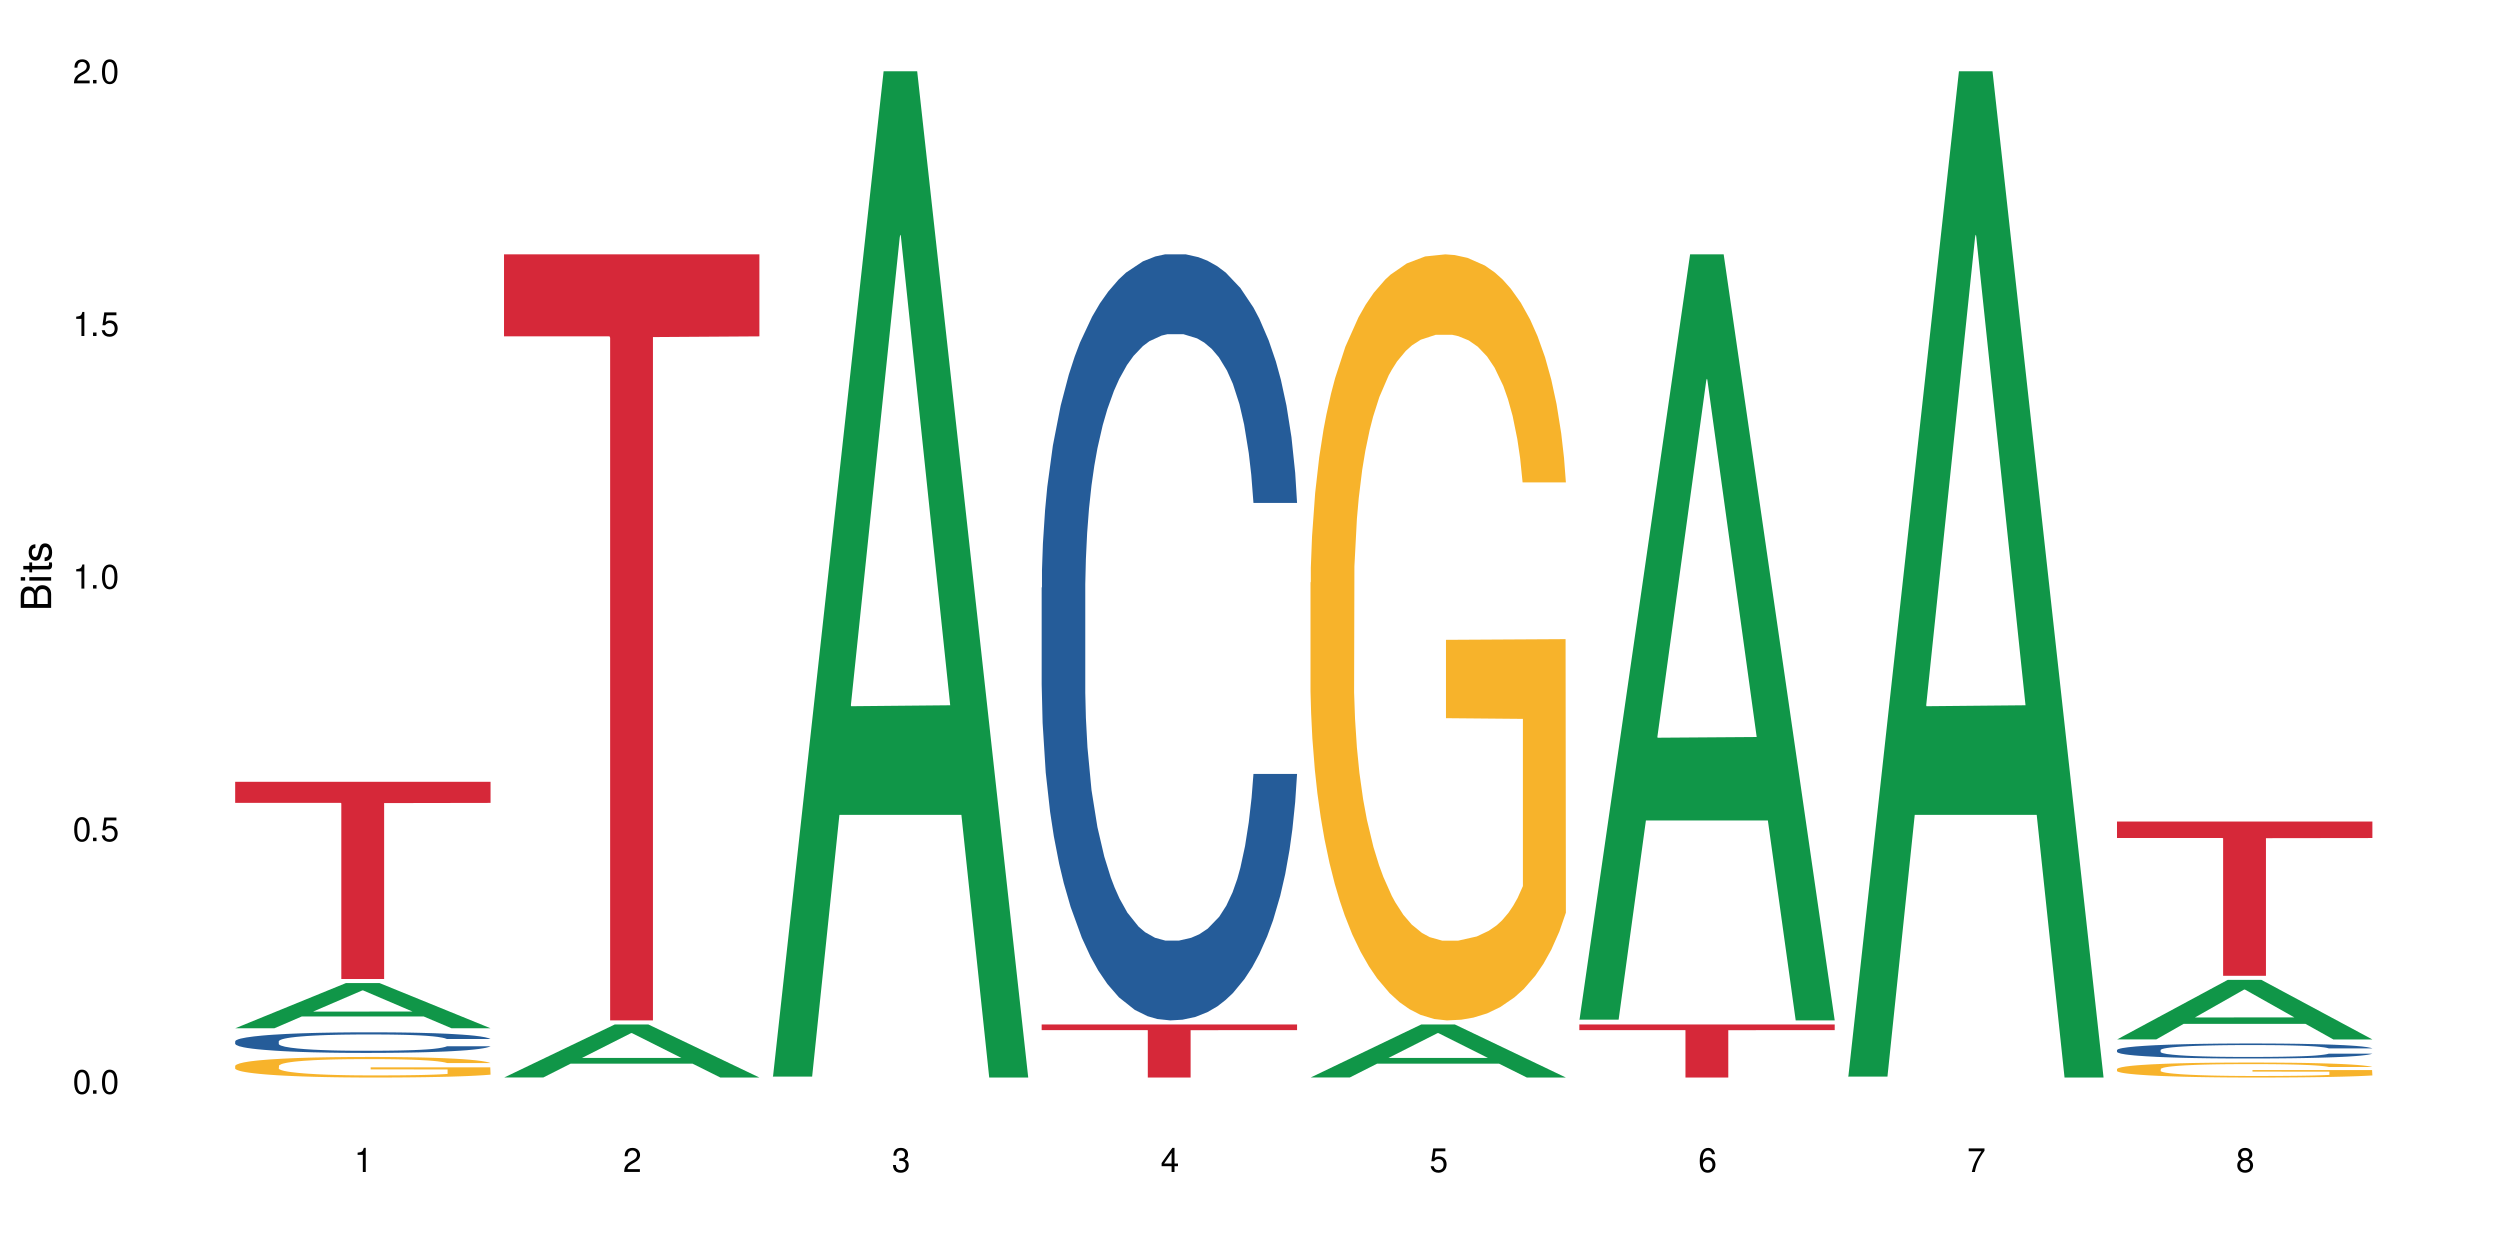
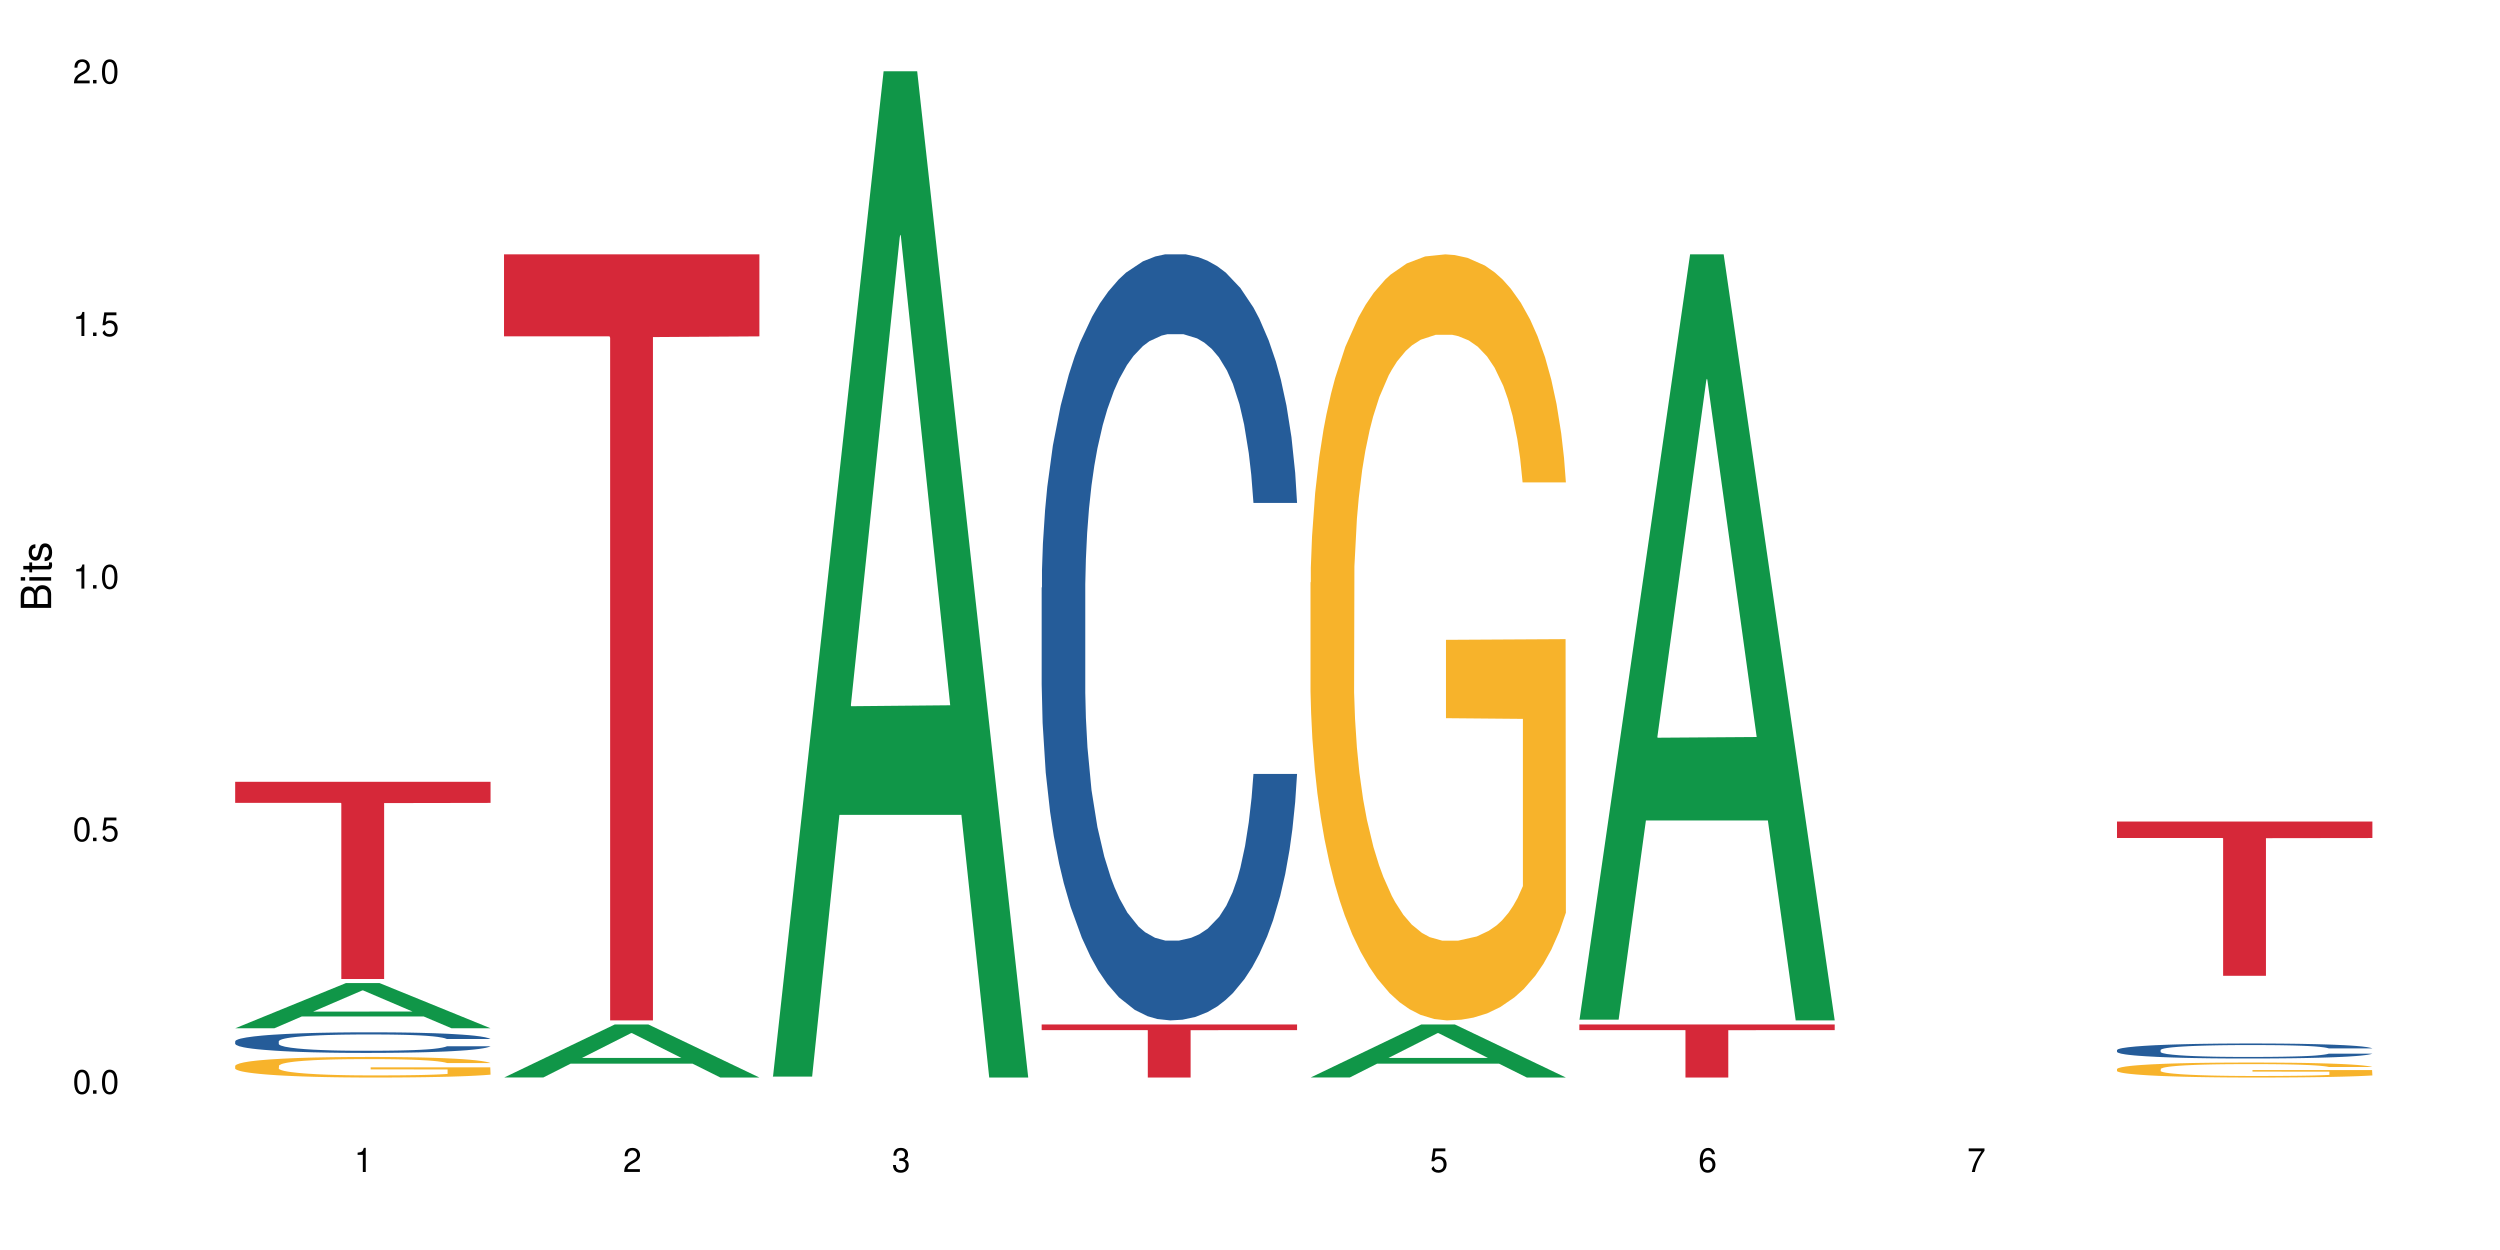
<svg xmlns="http://www.w3.org/2000/svg" xmlns:xlink="http://www.w3.org/1999/xlink" width="720" height="360" viewBox="0 0 720 360">
  <defs>
    <g>
      <g id="glyph-0-0">
</g>
      <g id="glyph-0-1">
        <path d="M 2.641 -6.938 C 2 -6.938 1.422 -6.656 1.078 -6.172 C 0.641 -5.562 0.406 -4.641 0.406 -3.359 C 0.406 -1.016 1.188 0.219 2.641 0.219 C 4.078 0.219 4.859 -1.016 4.859 -3.297 C 4.859 -4.641 4.656 -5.547 4.203 -6.172 C 3.844 -6.656 3.281 -6.938 2.641 -6.938 Z M 2.641 -6.188 C 3.547 -6.188 4 -5.25 4 -3.375 C 4 -1.406 3.562 -0.484 2.625 -0.484 C 1.734 -0.484 1.281 -1.438 1.281 -3.344 C 1.281 -5.25 1.734 -6.188 2.641 -6.188 Z M 2.641 -6.188 " />
      </g>
      <g id="glyph-0-2">
        <path d="M 1.828 -1 L 0.828 -1 L 0.828 0 L 1.828 0 Z M 1.828 -1 " />
      </g>
      <g id="glyph-0-3">
-         <path d="M 4.562 -6.797 L 1.062 -6.797 L 0.547 -3.094 L 1.328 -3.094 C 1.719 -3.562 2.047 -3.734 2.578 -3.734 C 3.484 -3.734 4.062 -3.109 4.062 -2.094 C 4.062 -1.125 3.484 -0.531 2.578 -0.531 C 1.828 -0.531 1.375 -0.906 1.188 -1.672 L 0.328 -1.672 C 0.453 -1.109 0.547 -0.844 0.75 -0.594 C 1.125 -0.078 1.828 0.219 2.594 0.219 C 3.969 0.219 4.922 -0.781 4.922 -2.219 C 4.922 -3.562 4.031 -4.484 2.719 -4.484 C 2.25 -4.484 1.859 -4.359 1.469 -4.062 L 1.734 -5.969 L 4.562 -5.969 Z M 4.562 -6.797 " />
+         <path d="M 4.562 -6.797 L 1.062 -6.797 L 0.547 -3.094 L 1.328 -3.094 C 1.719 -3.562 2.047 -3.734 2.578 -3.734 C 3.484 -3.734 4.062 -3.109 4.062 -2.094 C 4.062 -1.125 3.484 -0.531 2.578 -0.531 C 1.828 -0.531 1.375 -0.906 1.188 -1.672 C 0.453 -1.109 0.547 -0.844 0.75 -0.594 C 1.125 -0.078 1.828 0.219 2.594 0.219 C 3.969 0.219 4.922 -0.781 4.922 -2.219 C 4.922 -3.562 4.031 -4.484 2.719 -4.484 C 2.25 -4.484 1.859 -4.359 1.469 -4.062 L 1.734 -5.969 L 4.562 -5.969 Z M 4.562 -6.797 " />
      </g>
      <g id="glyph-0-4">
        <path d="M 2.484 -4.938 L 2.484 0 L 3.328 0 L 3.328 -6.938 L 2.766 -6.938 C 2.469 -5.875 2.281 -5.734 0.984 -5.562 L 0.984 -4.938 Z M 2.484 -4.938 " />
      </g>
      <g id="glyph-0-5">
        <path d="M 4.859 -0.828 L 1.281 -0.828 C 1.359 -1.406 1.672 -1.781 2.5 -2.281 L 3.469 -2.828 C 4.406 -3.344 4.906 -4.062 4.906 -4.906 C 4.906 -5.484 4.672 -6.031 4.266 -6.406 C 3.859 -6.766 3.375 -6.938 2.719 -6.938 C 1.859 -6.938 1.219 -6.625 0.844 -6.031 C 0.609 -5.672 0.5 -5.234 0.484 -4.531 L 1.328 -4.531 C 1.359 -5.016 1.406 -5.281 1.531 -5.516 C 1.75 -5.938 2.188 -6.203 2.703 -6.203 C 3.469 -6.203 4.031 -5.641 4.031 -4.891 C 4.031 -4.344 3.719 -3.859 3.125 -3.516 L 2.234 -3 C 0.812 -2.172 0.406 -1.531 0.328 -0.016 L 4.859 -0.016 Z M 4.859 -0.828 " />
      </g>
      <g id="glyph-0-6">
        <path d="M 2.125 -3.188 L 2.578 -3.188 C 3.5 -3.188 3.984 -2.766 3.984 -1.922 C 3.984 -1.062 3.469 -0.531 2.594 -0.531 C 1.656 -0.531 1.203 -1 1.156 -2.016 L 0.312 -2.016 C 0.344 -1.453 0.438 -1.094 0.609 -0.781 C 0.953 -0.109 1.625 0.219 2.547 0.219 C 3.953 0.219 4.859 -0.625 4.859 -1.938 C 4.859 -2.828 4.516 -3.297 3.703 -3.594 C 4.344 -3.844 4.656 -4.328 4.656 -5.031 C 4.656 -6.219 3.875 -6.938 2.578 -6.938 C 1.203 -6.938 0.484 -6.172 0.453 -4.703 L 1.297 -4.703 C 1.312 -5.125 1.344 -5.359 1.453 -5.578 C 1.641 -5.969 2.062 -6.203 2.594 -6.203 C 3.344 -6.203 3.797 -5.75 3.797 -5 C 3.797 -4.516 3.609 -4.219 3.25 -4.047 C 3.016 -3.953 2.703 -3.922 2.125 -3.906 Z M 2.125 -3.188 " />
      </g>
      <g id="glyph-0-7">
-         <path d="M 3.141 -1.672 L 3.141 0 L 3.984 0 L 3.984 -1.672 L 4.984 -1.672 L 4.984 -2.438 L 3.984 -2.438 L 3.984 -6.938 L 3.359 -6.938 L 0.266 -2.578 L 0.266 -1.672 Z M 3.141 -2.438 L 1 -2.438 L 3.141 -5.5 Z M 3.141 -2.438 " />
-       </g>
+         </g>
      <g id="glyph-0-8">
        <path d="M 4.781 -5.125 C 4.609 -6.266 3.891 -6.938 2.844 -6.938 C 2.094 -6.938 1.422 -6.578 1.031 -5.953 C 0.594 -5.266 0.406 -4.422 0.406 -3.172 C 0.406 -2 0.578 -1.25 0.984 -0.641 C 1.359 -0.078 1.953 0.219 2.703 0.219 C 3.984 0.219 4.922 -0.75 4.922 -2.094 C 4.922 -3.375 4.062 -4.281 2.844 -4.281 C 2.172 -4.281 1.641 -4.031 1.281 -3.516 C 1.281 -5.234 1.828 -6.188 2.797 -6.188 C 3.391 -6.188 3.797 -5.797 3.938 -5.125 Z M 2.734 -3.531 C 3.547 -3.531 4.062 -2.953 4.062 -2.031 C 4.062 -1.156 3.484 -0.531 2.703 -0.531 C 1.922 -0.531 1.328 -1.188 1.328 -2.078 C 1.328 -2.938 1.906 -3.531 2.734 -3.531 Z M 2.734 -3.531 " />
      </g>
      <g id="glyph-0-9">
        <path d="M 4.984 -6.797 L 0.438 -6.797 L 0.438 -5.969 L 4.109 -5.969 C 2.5 -3.656 1.828 -2.234 1.328 0 L 2.219 0 C 2.594 -2.172 3.453 -4.047 4.984 -6.094 Z M 4.984 -6.797 " />
      </g>
      <g id="glyph-0-10">
-         <path d="M 3.75 -3.656 C 4.469 -4.094 4.688 -4.438 4.688 -5.078 C 4.688 -6.172 3.844 -6.938 2.641 -6.938 C 1.438 -6.938 0.594 -6.172 0.594 -5.094 C 0.594 -4.438 0.812 -4.094 1.516 -3.656 C 0.734 -3.266 0.359 -2.703 0.359 -1.922 C 0.359 -0.656 1.281 0.219 2.641 0.219 C 3.984 0.219 4.922 -0.656 4.922 -1.922 C 4.922 -2.703 4.531 -3.266 3.75 -3.656 Z M 2.641 -6.188 C 3.359 -6.188 3.812 -5.75 3.812 -5.062 C 3.812 -4.406 3.344 -3.984 2.641 -3.984 C 1.922 -3.984 1.453 -4.406 1.453 -5.078 C 1.453 -5.75 1.922 -6.188 2.641 -6.188 Z M 2.641 -3.266 C 3.484 -3.266 4.062 -2.719 4.062 -1.906 C 4.062 -1.078 3.484 -0.531 2.625 -0.531 C 1.797 -0.531 1.219 -1.094 1.219 -1.906 C 1.219 -2.719 1.781 -3.266 2.641 -3.266 Z M 2.641 -3.266 " />
-       </g>
+         </g>
      <g id="glyph-1-0">
</g>
      <g id="glyph-1-1">
        <path d="M 0 -0.953 L 0 -4.891 C 0 -5.719 -0.234 -6.344 -0.734 -6.797 C -1.188 -7.234 -1.812 -7.469 -2.5 -7.469 C -3.547 -7.469 -4.188 -7 -4.625 -5.875 C -4.984 -6.688 -5.625 -7.094 -6.531 -7.094 C -7.172 -7.094 -7.734 -6.859 -8.141 -6.391 C -8.562 -5.922 -8.75 -5.344 -8.75 -4.5 L -8.75 -0.953 Z M -4.984 -2.062 L -7.766 -2.062 L -7.766 -4.219 C -7.766 -4.844 -7.688 -5.203 -7.453 -5.5 C -7.219 -5.812 -6.859 -5.969 -6.375 -5.969 C -5.891 -5.969 -5.531 -5.812 -5.297 -5.5 C -5.062 -5.203 -4.984 -4.844 -4.984 -4.219 Z M -0.984 -2.062 L -4 -2.062 L -4 -4.781 C -4 -5.766 -3.438 -6.359 -2.484 -6.359 C -1.547 -6.359 -0.984 -5.766 -0.984 -4.781 Z M -0.984 -2.062 " />
      </g>
      <g id="glyph-1-2">
        <path d="M -6.281 -1.797 L -6.281 -0.797 L 0 -0.797 L 0 -1.797 Z M -8.75 -1.797 L -8.75 -0.797 L -7.484 -0.797 L -7.484 -1.797 Z M -8.75 -1.797 " />
      </g>
      <g id="glyph-1-3">
        <path d="M -6.281 -3.047 L -6.281 -2.016 L -8.016 -2.016 L -8.016 -1.016 L -6.281 -1.016 L -6.281 -0.172 L -5.469 -0.172 L -5.469 -1.016 L -0.719 -1.016 C -0.078 -1.016 0.281 -1.453 0.281 -2.234 C 0.281 -2.5 0.25 -2.719 0.188 -3.047 L -0.641 -3.047 C -0.609 -2.906 -0.594 -2.766 -0.594 -2.562 C -0.594 -2.141 -0.719 -2.016 -1.156 -2.016 L -5.469 -2.016 L -5.469 -3.047 Z M -6.281 -3.047 " />
      </g>
      <g id="glyph-1-4">
        <path d="M -4.531 -5.25 C -5.766 -5.25 -6.469 -4.422 -6.469 -2.969 C -6.469 -1.516 -5.719 -0.562 -4.547 -0.562 C -3.562 -0.562 -3.094 -1.062 -2.734 -2.562 L -2.516 -3.484 C -2.344 -4.188 -2.094 -4.469 -1.641 -4.469 C -1.047 -4.469 -0.641 -3.875 -0.641 -3 C -0.641 -2.453 -0.797 -2 -1.062 -1.75 C -1.25 -1.594 -1.422 -1.531 -1.875 -1.469 L -1.875 -0.406 C -0.422 -0.453 0.281 -1.266 0.281 -2.922 C 0.281 -4.5 -0.5 -5.516 -1.719 -5.516 C -2.656 -5.516 -3.172 -4.984 -3.469 -3.734 L -3.703 -2.766 C -3.891 -1.953 -4.156 -1.609 -4.594 -1.609 C -5.188 -1.609 -5.547 -2.125 -5.547 -2.938 C -5.547 -3.75 -5.203 -4.172 -4.531 -4.203 Z M -4.531 -5.25 " />
      </g>
    </g>
  </defs>
-   <rect x="-72" y="-36" width="864" height="432" fill="rgb(100%, 100%, 100%)" fill-opacity="1" />
  <path fill-rule="nonzero" fill="rgb(6.275%, 58.824%, 28.235%)" fill-opacity="1" d="M 67.73 296.133 L 67.809 296.121 L 99.637 283.121 L 109.301 283.121 L 141.281 296.145 L 130.047 296.145 L 122.031 292.746 L 86.906 292.746 L 79.047 296.133 L 67.73 296.133 L 90.285 291.34 L 118.809 291.324 L 104.586 285.246 L 104.43 285.234 L 104.27 285.273 L 90.207 291.324 L 90.285 291.34 Z M 67.73 296.133 " />
  <path fill-rule="nonzero" fill="rgb(14.51%, 36.078%, 60%)" fill-opacity="1" d="M 67.73 299.887 L 67.82 299.883 L 67.82 299.754 L 68.09 299.547 L 68.719 299.285 L 69.344 299.109 L 70.961 298.789 L 73.203 298.48 L 75.535 298.242 L 77.238 298.098 L 78.766 297.992 L 82.262 297.789 L 84.504 297.688 L 86.926 297.594 L 89.887 297.504 L 92.039 297.449 L 96.883 297.363 L 100.469 297.324 L 103.25 297.309 L 109.262 297.309 L 112.848 297.328 L 115.449 297.355 L 118.32 297.398 L 120.742 297.449 L 124.957 297.566 L 128.727 297.719 L 130.43 297.809 L 133.121 297.977 L 135.184 298.137 L 136.617 298.277 L 138.234 298.48 L 139.668 298.723 L 140.746 299 L 141.281 299.234 L 128.727 299.234 L 128.098 299.016 L 127.379 298.848 L 126.035 298.625 L 124.688 298.469 L 122.805 298.312 L 121.102 298.207 L 118.77 298.105 L 116.707 298.039 L 114.555 297.992 L 112.488 297.957 L 108.543 297.926 L 103.969 297.926 L 102.266 297.938 L 98.766 297.98 L 96.883 298.02 L 94.191 298.094 L 92.309 298.164 L 90.066 298.273 L 88.539 298.363 L 86.656 298.508 L 85.312 298.629 L 83.785 298.809 L 82.891 298.945 L 82.082 299.098 L 81.363 299.277 L 80.828 299.465 L 80.469 299.668 L 80.289 299.859 L 80.289 300.703 L 80.469 300.898 L 80.918 301.125 L 82.082 301.453 L 83.785 301.742 L 85.762 301.969 L 87.645 302.133 L 88.719 302.207 L 90.156 302.297 L 92.398 302.402 L 95.629 302.512 L 97.512 302.555 L 100.383 302.598 L 103.34 302.621 L 107.289 302.621 L 110.785 302.598 L 113.117 302.57 L 115.539 302.527 L 118.859 302.438 L 120.922 302.348 L 122.715 302.246 L 124.062 302.145 L 124.957 302.055 L 126.305 301.887 L 127.379 301.703 L 128.188 301.516 L 128.727 301.332 L 141.281 301.332 L 140.746 301.547 L 139.938 301.758 L 139.129 301.914 L 137.875 302.105 L 136.441 302.273 L 134.375 302.465 L 132.672 302.586 L 130.43 302.723 L 128.367 302.828 L 126.125 302.918 L 122.805 303.027 L 120.652 303.082 L 118.32 303.129 L 115.539 303.172 L 112.043 303.211 L 108.273 303.234 L 104.777 303.238 L 101.008 303.227 L 98.227 303.207 L 94.551 303.156 L 89.977 303.059 L 86.656 302.957 L 84.055 302.852 L 81.812 302.746 L 79.301 302.598 L 76.074 302.359 L 74.098 302.176 L 72.754 302.023 L 71.23 301.812 L 70.152 301.621 L 68.898 301.32 L 68 300.934 L 67.73 300.637 Z M 67.73 299.887 " />
  <path fill-rule="nonzero" fill="rgb(96.863%, 70.196%, 16.863%)" fill-opacity="1" d="M 67.73 306.941 L 67.82 306.938 L 67.82 306.828 L 68.18 306.586 L 69.078 306.25 L 70.242 305.973 L 71.5 305.758 L 72.305 305.641 L 73.652 305.48 L 74.816 305.359 L 77.777 305.117 L 81.543 304.891 L 83.609 304.793 L 85.941 304.699 L 89.258 304.598 L 90.785 304.559 L 95.449 304.473 L 100.738 304.418 L 106.57 304.402 L 109.262 304.406 L 112.938 304.43 L 117.961 304.488 L 120.832 304.543 L 123.074 304.598 L 125.406 304.668 L 128.277 304.777 L 130.969 304.906 L 133.121 305.035 L 135.273 305.199 L 137.066 305.371 L 138.594 305.562 L 139.938 305.789 L 140.746 305.977 L 141.281 306.168 L 128.816 306.168 L 128.098 305.977 L 127.289 305.832 L 125.945 305.652 L 124.598 305.523 L 123.254 305.422 L 120.742 305.281 L 118.59 305.191 L 115.898 305.117 L 113.297 305.066 L 110.336 305.035 L 108.543 305.023 L 103.789 305.023 L 99.484 305.062 L 96.973 305.105 L 95.18 305.148 L 92.668 305.23 L 91.141 305.297 L 90.246 305.34 L 87.555 305.508 L 85.762 305.66 L 84.773 305.762 L 83.52 305.926 L 82.621 306.07 L 81.633 306.285 L 81.098 306.449 L 80.379 306.816 L 80.289 307.793 L 80.559 308 L 81.098 308.219 L 81.812 308.414 L 82.891 308.621 L 83.965 308.777 L 85.852 308.988 L 87.465 309.129 L 88.719 309.223 L 91.141 309.367 L 92.129 309.418 L 94.461 309.516 L 96.883 309.59 L 99.844 309.656 L 102.086 309.688 L 105.672 309.715 L 110.246 309.715 L 115.629 309.684 L 119.039 309.641 L 121.371 309.598 L 122.895 309.559 L 124.777 309.5 L 126.125 309.445 L 127.379 309.383 L 128.906 309.293 L 128.906 308 L 106.75 307.992 L 106.75 307.387 L 141.195 307.383 L 141.281 309.5 L 139.398 309.645 L 137.066 309.785 L 134.824 309.895 L 132.492 309.984 L 129.176 310.09 L 126.484 310.152 L 122.355 310.23 L 118.59 310.277 L 114.645 310.312 L 111.145 310.328 L 107.02 310.332 L 103.34 310.32 L 99.395 310.289 L 96.254 310.246 L 93.383 310.191 L 90.516 310.121 L 86.926 310.008 L 84.594 309.914 L 82.172 309.801 L 79.75 309.668 L 77.598 309.52 L 76.164 309.406 L 74.727 309.277 L 73.203 309.113 L 71.766 308.93 L 70.691 308.762 L 69.703 308.574 L 68.988 308.395 L 68.27 308.148 L 67.91 307.953 L 67.73 307.785 Z M 67.73 306.941 " />
  <path fill-rule="nonzero" fill="rgb(83.922%, 15.686%, 22.353%)" fill-opacity="1" d="M 67.73 225.156 L 141.281 225.156 L 141.281 231.234 L 110.629 231.289 L 110.629 281.957 L 98.297 281.957 L 98.297 231.344 L 98.117 231.234 L 67.73 231.234 Z M 67.73 225.156 " />
  <path fill-rule="nonzero" fill="rgb(6.275%, 58.824%, 28.235%)" fill-opacity="1" d="M 145.156 310.316 L 145.234 310.305 L 177.059 295.043 L 186.723 295.043 L 218.707 310.332 L 207.469 310.332 L 199.453 306.34 L 164.328 306.34 L 156.469 310.316 L 145.156 310.316 L 167.707 304.691 L 196.23 304.676 L 182.008 297.539 L 181.852 297.523 L 181.695 297.566 L 167.629 304.676 L 167.707 304.691 Z M 145.156 310.316 " />
  <path fill-rule="nonzero" fill="rgb(83.922%, 15.686%, 22.353%)" fill-opacity="1" d="M 145.156 73.254 L 218.707 73.254 L 218.707 96.871 L 188.051 97.078 L 188.051 293.879 L 175.719 293.879 L 175.719 97.285 L 175.539 96.871 L 145.156 96.871 Z M 145.156 73.254 " />
  <path fill-rule="nonzero" fill="rgb(6.275%, 58.824%, 28.235%)" fill-opacity="1" d="M 222.578 310.059 L 222.656 309.789 L 254.48 20.527 L 264.148 20.527 L 296.129 310.332 L 284.895 310.332 L 276.879 234.684 L 241.75 234.684 L 233.895 310.059 L 222.578 310.059 L 245.129 203.391 L 273.656 203.117 L 259.434 67.875 L 259.273 67.602 L 259.117 68.418 L 245.051 203.117 L 245.129 203.391 Z M 222.578 310.059 " />
  <path fill-rule="nonzero" fill="rgb(14.51%, 36.078%, 60%)" fill-opacity="1" d="M 300 169.25 L 300.09 169.047 L 300.09 164.207 L 300.359 156.543 L 300.988 146.863 L 301.617 140.207 L 303.23 128.309 L 305.473 116.816 L 307.805 107.941 L 309.508 102.699 L 311.035 98.664 L 314.531 91.203 L 316.773 87.371 L 319.195 83.945 L 322.156 80.516 L 324.309 78.5 L 329.152 75.273 L 332.742 73.859 L 335.52 73.254 L 341.531 73.254 L 345.117 74.062 L 347.719 75.07 L 350.59 76.684 L 353.012 78.5 L 357.227 82.938 L 360.996 88.582 L 362.699 91.809 L 365.391 98.059 L 367.453 104.109 L 368.891 109.355 L 370.504 116.816 L 371.938 125.891 L 373.016 136.176 L 373.555 144.848 L 360.996 144.848 L 360.367 136.781 L 359.648 130.527 L 358.305 122.262 L 356.961 116.41 L 355.074 110.562 L 353.371 106.73 L 351.039 102.902 L 348.977 100.48 L 346.824 98.664 L 344.762 97.457 L 340.812 96.246 L 336.238 96.246 L 334.535 96.648 L 331.035 98.262 L 329.152 99.676 L 326.461 102.496 L 324.578 105.117 L 322.336 109.152 L 320.812 112.582 L 318.926 117.824 L 317.582 122.461 L 316.059 129.117 L 315.16 134.16 L 314.352 139.805 L 313.637 146.461 L 313.098 153.52 L 312.738 160.98 L 312.559 168.238 L 312.559 199.5 L 312.738 206.758 L 313.188 215.227 L 314.352 227.531 L 316.059 238.219 L 318.031 246.688 L 319.914 252.738 L 320.992 255.562 L 322.426 258.789 L 324.668 262.82 L 327.898 266.855 L 329.781 268.469 L 332.652 270.082 L 335.609 270.887 L 339.559 270.887 L 343.055 270.082 L 345.387 269.074 L 347.809 267.461 L 351.129 264.031 L 353.191 260.805 L 354.984 256.973 L 356.332 253.141 L 357.227 249.914 L 358.574 243.664 L 359.648 236.805 L 360.457 229.746 L 360.996 222.891 L 373.555 222.891 L 373.016 230.957 L 372.207 238.824 L 371.402 244.672 L 370.145 251.73 L 368.711 257.98 L 366.645 265.039 L 364.941 269.676 L 362.699 274.719 L 360.637 278.551 L 358.395 281.98 L 355.074 286.012 L 352.922 288.027 L 350.59 289.844 L 347.809 291.457 L 344.312 292.867 L 340.543 293.676 L 337.047 293.879 L 333.277 293.473 L 330.5 292.668 L 326.82 290.852 L 322.246 287.223 L 318.926 283.391 L 316.324 279.559 L 314.082 275.527 L 311.57 270.082 L 308.344 261.207 L 306.371 254.352 L 305.023 248.703 L 303.5 240.84 L 302.422 233.781 L 301.168 222.488 L 300.27 208.168 L 300 197.078 Z M 300 169.25 " />
  <path fill-rule="nonzero" fill="rgb(83.922%, 15.686%, 22.353%)" fill-opacity="1" d="M 300 295.043 L 373.555 295.043 L 373.555 296.68 L 342.898 296.691 L 342.898 310.332 L 330.566 310.332 L 330.566 296.707 L 330.387 296.68 L 300 296.68 Z M 300 295.043 " />
  <path fill-rule="nonzero" fill="rgb(6.275%, 58.824%, 28.235%)" fill-opacity="1" d="M 377.426 310.316 L 377.504 310.305 L 409.328 295.043 L 418.992 295.043 L 450.977 310.332 L 439.738 310.332 L 431.723 306.34 L 396.598 306.34 L 388.738 310.316 L 377.426 310.316 L 399.977 304.691 L 428.504 304.676 L 414.277 297.539 L 414.121 297.523 L 413.965 297.566 L 399.898 304.676 L 399.977 304.691 Z M 377.426 310.316 " />
  <path fill-rule="nonzero" fill="rgb(96.863%, 70.196%, 16.863%)" fill-opacity="1" d="M 377.426 167.75 L 377.516 167.547 L 377.516 163.52 L 377.871 154.453 L 378.77 141.961 L 379.938 131.684 L 381.191 123.625 L 382 119.395 L 383.344 113.352 L 384.512 108.918 L 387.469 99.852 L 391.238 91.391 L 393.301 87.762 L 395.633 84.336 L 398.953 80.508 L 400.477 79.098 L 405.141 75.875 L 410.434 73.859 L 416.262 73.254 L 418.953 73.457 L 422.633 74.262 L 427.656 76.48 L 430.527 78.496 L 432.77 80.508 L 435.102 83.129 L 437.969 87.156 L 440.66 91.992 L 442.812 96.828 L 444.969 102.875 L 446.762 109.32 L 448.285 116.371 L 449.633 124.836 L 450.438 131.887 L 450.977 138.938 L 438.508 138.938 L 437.789 131.887 L 436.984 126.445 L 435.637 119.797 L 434.293 114.961 L 432.949 111.133 L 430.438 105.895 L 428.281 102.672 L 425.594 99.852 L 422.992 98.039 L 420.031 96.828 L 418.238 96.426 L 413.484 96.426 L 409.176 97.836 L 406.664 99.449 L 404.871 101.059 L 402.359 104.082 L 400.836 106.5 L 399.938 108.113 L 397.246 114.359 L 395.453 120 L 394.469 123.828 L 393.211 129.871 L 392.312 135.312 L 391.328 143.371 L 390.789 149.414 L 390.07 163.117 L 389.98 199.383 L 390.25 207.039 L 390.789 215.301 L 391.508 222.555 L 392.582 230.211 L 393.66 236.051 L 395.543 243.91 L 397.156 249.148 L 398.414 252.574 L 400.836 258.016 L 401.82 259.828 L 404.156 263.453 L 406.574 266.273 L 409.535 268.691 L 411.777 269.902 L 415.367 270.91 L 419.941 270.91 L 425.324 269.699 L 428.73 268.086 L 431.062 266.477 L 432.59 265.066 L 434.473 262.848 L 435.816 260.836 L 437.074 258.617 L 438.598 255.191 L 438.598 207.039 L 416.441 206.836 L 416.441 184.273 L 450.887 184.07 L 450.977 262.848 L 449.094 268.289 L 446.762 273.527 L 444.52 277.559 L 442.188 280.984 L 438.867 284.812 L 436.176 287.227 L 432.051 290.051 L 428.281 291.863 L 424.336 293.07 L 420.84 293.676 L 416.711 293.879 L 413.035 293.473 L 409.086 292.266 L 405.949 290.652 L 403.078 288.641 L 400.207 286.02 L 396.621 281.789 L 394.289 278.363 L 391.867 274.133 L 389.445 269.094 L 387.293 263.656 L 385.855 259.426 L 384.422 254.59 L 382.895 248.543 L 381.461 241.695 L 380.383 235.449 L 379.398 228.395 L 378.68 221.746 L 377.961 212.68 L 377.605 205.426 L 377.426 199.18 Z M 377.426 167.75 " />
  <path fill-rule="nonzero" fill="rgb(6.275%, 58.824%, 28.235%)" fill-opacity="1" d="M 454.848 293.672 L 454.926 293.465 L 486.75 73.254 L 496.418 73.254 L 528.398 293.879 L 517.164 293.879 L 509.148 236.289 L 474.023 236.289 L 466.164 293.672 L 454.848 293.672 L 477.402 212.465 L 505.926 212.258 L 491.703 109.301 L 491.547 109.094 L 491.387 109.715 L 477.32 212.258 L 477.402 212.465 Z M 454.848 293.672 " />
  <path fill-rule="nonzero" fill="rgb(83.922%, 15.686%, 22.353%)" fill-opacity="1" d="M 454.848 295.043 L 528.398 295.043 L 528.398 296.68 L 497.746 296.691 L 497.746 310.332 L 485.414 310.332 L 485.414 296.707 L 485.234 296.68 L 454.848 296.68 Z M 454.848 295.043 " />
-   <path fill-rule="nonzero" fill="rgb(6.275%, 58.824%, 28.235%)" fill-opacity="1" d="M 532.27 310.059 L 532.352 309.789 L 564.176 20.527 L 573.84 20.527 L 605.824 310.332 L 594.586 310.332 L 586.57 234.684 L 551.445 234.684 L 543.586 310.059 L 532.27 310.059 L 554.824 203.391 L 583.348 203.117 L 569.125 67.875 L 568.969 67.602 L 568.812 68.418 L 554.746 203.117 L 554.824 203.391 Z M 532.27 310.059 " />
-   <path fill-rule="nonzero" fill="rgb(6.275%, 58.824%, 28.235%)" fill-opacity="1" d="M 609.695 299.348 L 609.773 299.332 L 641.598 282.195 L 651.266 282.195 L 683.246 299.363 L 672.008 299.363 L 663.996 294.883 L 628.867 294.883 L 621.012 299.348 L 609.695 299.348 L 632.246 293.027 L 660.773 293.012 L 646.551 285 L 646.391 284.984 L 646.234 285.035 L 632.168 293.012 L 632.246 293.027 Z M 609.695 299.348 " />
  <path fill-rule="nonzero" fill="rgb(14.51%, 36.078%, 60%)" fill-opacity="1" d="M 609.695 302.406 L 609.785 302.402 L 609.785 302.309 L 610.055 302.16 L 610.68 301.969 L 611.309 301.84 L 612.922 301.605 L 615.164 301.379 L 617.5 301.207 L 619.203 301.105 L 620.727 301.023 L 624.227 300.879 L 626.469 300.805 L 628.891 300.738 L 631.852 300.668 L 634.004 300.629 L 638.848 300.566 L 642.434 300.539 L 645.215 300.527 L 651.223 300.527 L 654.812 300.543 L 657.414 300.562 L 660.285 300.594 L 662.707 300.629 L 666.922 300.719 L 670.688 300.828 L 672.395 300.891 L 675.086 301.012 L 677.148 301.133 L 678.582 301.234 L 680.195 301.379 L 681.633 301.559 L 682.707 301.762 L 683.246 301.93 L 670.688 301.93 L 670.062 301.773 L 669.344 301.648 L 667.996 301.488 L 666.652 301.371 L 664.77 301.258 L 663.066 301.184 L 660.734 301.109 L 658.668 301.062 L 656.516 301.023 L 654.453 301 L 650.508 300.977 L 645.934 300.977 L 644.227 300.984 L 640.73 301.016 L 638.848 301.047 L 636.156 301.102 L 634.273 301.152 L 632.027 301.23 L 630.504 301.297 L 628.621 301.402 L 627.273 301.492 L 625.75 301.621 L 624.852 301.719 L 624.047 301.832 L 623.328 301.961 L 622.789 302.098 L 622.43 302.246 L 622.254 302.387 L 622.254 303 L 622.43 303.141 L 622.879 303.309 L 624.047 303.551 L 625.75 303.758 L 627.723 303.926 L 629.605 304.043 L 630.684 304.098 L 632.117 304.16 L 634.363 304.238 L 637.59 304.32 L 639.473 304.352 L 642.344 304.383 L 645.305 304.398 L 649.25 304.398 L 652.75 304.383 L 655.082 304.363 L 657.504 304.332 L 660.82 304.262 L 662.887 304.199 L 664.68 304.125 L 666.023 304.051 L 666.922 303.988 L 668.266 303.863 L 669.344 303.73 L 670.152 303.594 L 670.688 303.457 L 683.246 303.457 L 682.707 303.617 L 681.902 303.77 L 681.094 303.883 L 679.84 304.023 L 678.402 304.145 L 676.34 304.285 L 674.637 304.375 L 672.395 304.473 L 670.332 304.547 L 668.086 304.613 L 664.77 304.695 L 662.617 304.734 L 660.285 304.77 L 657.504 304.801 L 654.004 304.828 L 650.238 304.844 L 646.738 304.848 L 642.973 304.84 L 640.191 304.824 L 636.516 304.789 L 631.941 304.719 L 628.621 304.645 L 626.02 304.566 L 623.777 304.488 L 621.266 304.383 L 618.035 304.207 L 616.062 304.074 L 614.719 303.965 L 613.191 303.809 L 612.117 303.672 L 610.859 303.449 L 609.965 303.168 L 609.695 302.953 Z M 609.695 302.406 " />
  <path fill-rule="nonzero" fill="rgb(96.863%, 70.196%, 16.863%)" fill-opacity="1" d="M 609.695 307.863 L 609.785 307.859 L 609.785 307.781 L 610.145 307.602 L 611.039 307.359 L 612.207 307.156 L 613.461 307 L 614.27 306.914 L 615.613 306.797 L 616.781 306.711 L 619.742 306.531 L 623.508 306.367 L 625.57 306.297 L 627.902 306.23 L 631.223 306.152 L 632.746 306.125 L 637.41 306.062 L 642.703 306.023 L 648.535 306.012 L 651.223 306.016 L 654.902 306.031 L 659.926 306.074 L 662.797 306.113 L 665.039 306.152 L 667.371 306.207 L 670.242 306.285 L 672.93 306.379 L 675.086 306.473 L 677.238 306.594 L 679.031 306.719 L 680.555 306.855 L 681.902 307.023 L 682.707 307.16 L 683.246 307.297 L 670.777 307.297 L 670.062 307.16 L 669.254 307.055 L 667.91 306.922 L 666.562 306.828 L 665.219 306.754 L 662.707 306.652 L 660.555 306.59 L 657.863 306.531 L 655.262 306.496 L 652.301 306.473 L 650.508 306.465 L 645.754 306.465 L 641.449 306.492 L 638.938 306.523 L 637.141 306.555 L 634.629 306.617 L 633.105 306.664 L 632.207 306.695 L 629.52 306.816 L 627.723 306.926 L 626.738 307.004 L 625.48 307.121 L 624.586 307.227 L 623.598 307.387 L 623.059 307.504 L 622.344 307.773 L 622.254 308.48 L 622.52 308.633 L 623.059 308.793 L 623.777 308.938 L 624.852 309.086 L 625.93 309.199 L 627.812 309.355 L 629.43 309.457 L 630.684 309.523 L 633.105 309.629 L 634.094 309.664 L 636.426 309.738 L 638.848 309.793 L 641.805 309.84 L 644.047 309.863 L 647.637 309.883 L 652.211 309.883 L 657.594 309.859 L 661 309.828 L 663.332 309.797 L 664.859 309.77 L 666.742 309.727 L 668.086 309.684 L 669.344 309.641 L 670.867 309.574 L 670.867 308.633 L 648.715 308.629 L 648.715 308.188 L 683.156 308.184 L 683.246 309.727 L 681.363 309.832 L 679.031 309.934 L 676.789 310.012 L 674.457 310.078 L 671.137 310.156 L 668.445 310.203 L 664.32 310.258 L 660.555 310.293 L 656.605 310.316 L 653.109 310.328 L 648.98 310.332 L 645.305 310.324 L 641.359 310.301 L 638.219 310.27 L 635.348 310.23 L 632.477 310.18 L 628.891 310.098 L 626.559 310.027 L 624.137 309.945 L 621.715 309.848 L 619.562 309.742 L 618.125 309.656 L 616.691 309.562 L 615.164 309.445 L 613.73 309.309 L 612.656 309.188 L 611.668 309.051 L 610.949 308.918 L 610.234 308.742 L 609.875 308.602 L 609.695 308.477 Z M 609.695 307.863 " />
  <path fill-rule="nonzero" fill="rgb(83.922%, 15.686%, 22.353%)" fill-opacity="1" d="M 609.695 236.594 L 683.246 236.594 L 683.246 241.352 L 652.594 241.395 L 652.594 281.031 L 640.258 281.031 L 640.258 241.434 L 640.082 241.352 L 609.695 241.352 Z M 609.695 236.594 " />
  <g fill="rgb(0%, 0%, 0%)" fill-opacity="1">
    <use xlink:href="#glyph-0-1" x="20.965" y="314.993" />
    <use xlink:href="#glyph-0-2" x="25.965" y="314.993" />
    <use xlink:href="#glyph-0-1" x="28.965" y="314.993" />
  </g>
  <g fill="rgb(0%, 0%, 0%)" fill-opacity="1">
    <use xlink:href="#glyph-0-1" x="20.965" y="242.251" />
    <use xlink:href="#glyph-0-2" x="25.965" y="242.251" />
    <use xlink:href="#glyph-0-3" x="28.965" y="242.251" />
  </g>
  <g fill="rgb(0%, 0%, 0%)" fill-opacity="1">
    <use xlink:href="#glyph-0-4" x="20.965" y="169.509" />
    <use xlink:href="#glyph-0-2" x="25.965" y="169.509" />
    <use xlink:href="#glyph-0-1" x="28.965" y="169.509" />
  </g>
  <g fill="rgb(0%, 0%, 0%)" fill-opacity="1">
    <use xlink:href="#glyph-0-4" x="20.965" y="96.767" />
    <use xlink:href="#glyph-0-2" x="25.965" y="96.767" />
    <use xlink:href="#glyph-0-3" x="28.965" y="96.767" />
  </g>
  <g fill="rgb(0%, 0%, 0%)" fill-opacity="1">
    <use xlink:href="#glyph-0-5" x="20.965" y="24.024" />
    <use xlink:href="#glyph-0-2" x="25.965" y="24.024" />
    <use xlink:href="#glyph-0-1" x="28.965" y="24.024" />
  </g>
  <g fill="rgb(0%, 0%, 0%)" fill-opacity="1">
    <use xlink:href="#glyph-0-4" x="102.008" y="337.532" />
  </g>
  <g fill="rgb(0%, 0%, 0%)" fill-opacity="1">
    <use xlink:href="#glyph-0-5" x="179.43" y="337.532" />
  </g>
  <g fill="rgb(0%, 0%, 0%)" fill-opacity="1">
    <use xlink:href="#glyph-0-6" x="256.855" y="337.532" />
  </g>
  <g fill="rgb(0%, 0%, 0%)" fill-opacity="1">
    <use xlink:href="#glyph-0-7" x="334.277" y="337.532" />
  </g>
  <g fill="rgb(0%, 0%, 0%)" fill-opacity="1">
    <use xlink:href="#glyph-0-3" x="411.699" y="337.532" />
  </g>
  <g fill="rgb(0%, 0%, 0%)" fill-opacity="1">
    <use xlink:href="#glyph-0-8" x="489.125" y="337.532" />
  </g>
  <g fill="rgb(0%, 0%, 0%)" fill-opacity="1">
    <use xlink:href="#glyph-0-9" x="566.547" y="337.532" />
  </g>
  <g fill="rgb(0%, 0%, 0%)" fill-opacity="1">
    <use xlink:href="#glyph-0-10" x="643.969" y="337.532" />
  </g>
  <g fill="rgb(0%, 0%, 0%)" fill-opacity="1">
    <use xlink:href="#glyph-1-1" x="14.725" y="176.012" />
    <use xlink:href="#glyph-1-2" x="14.725" y="168.012" />
    <use xlink:href="#glyph-1-3" x="14.725" y="165.012" />
    <use xlink:href="#glyph-1-4" x="14.725" y="162.012" />
  </g>
</svg>